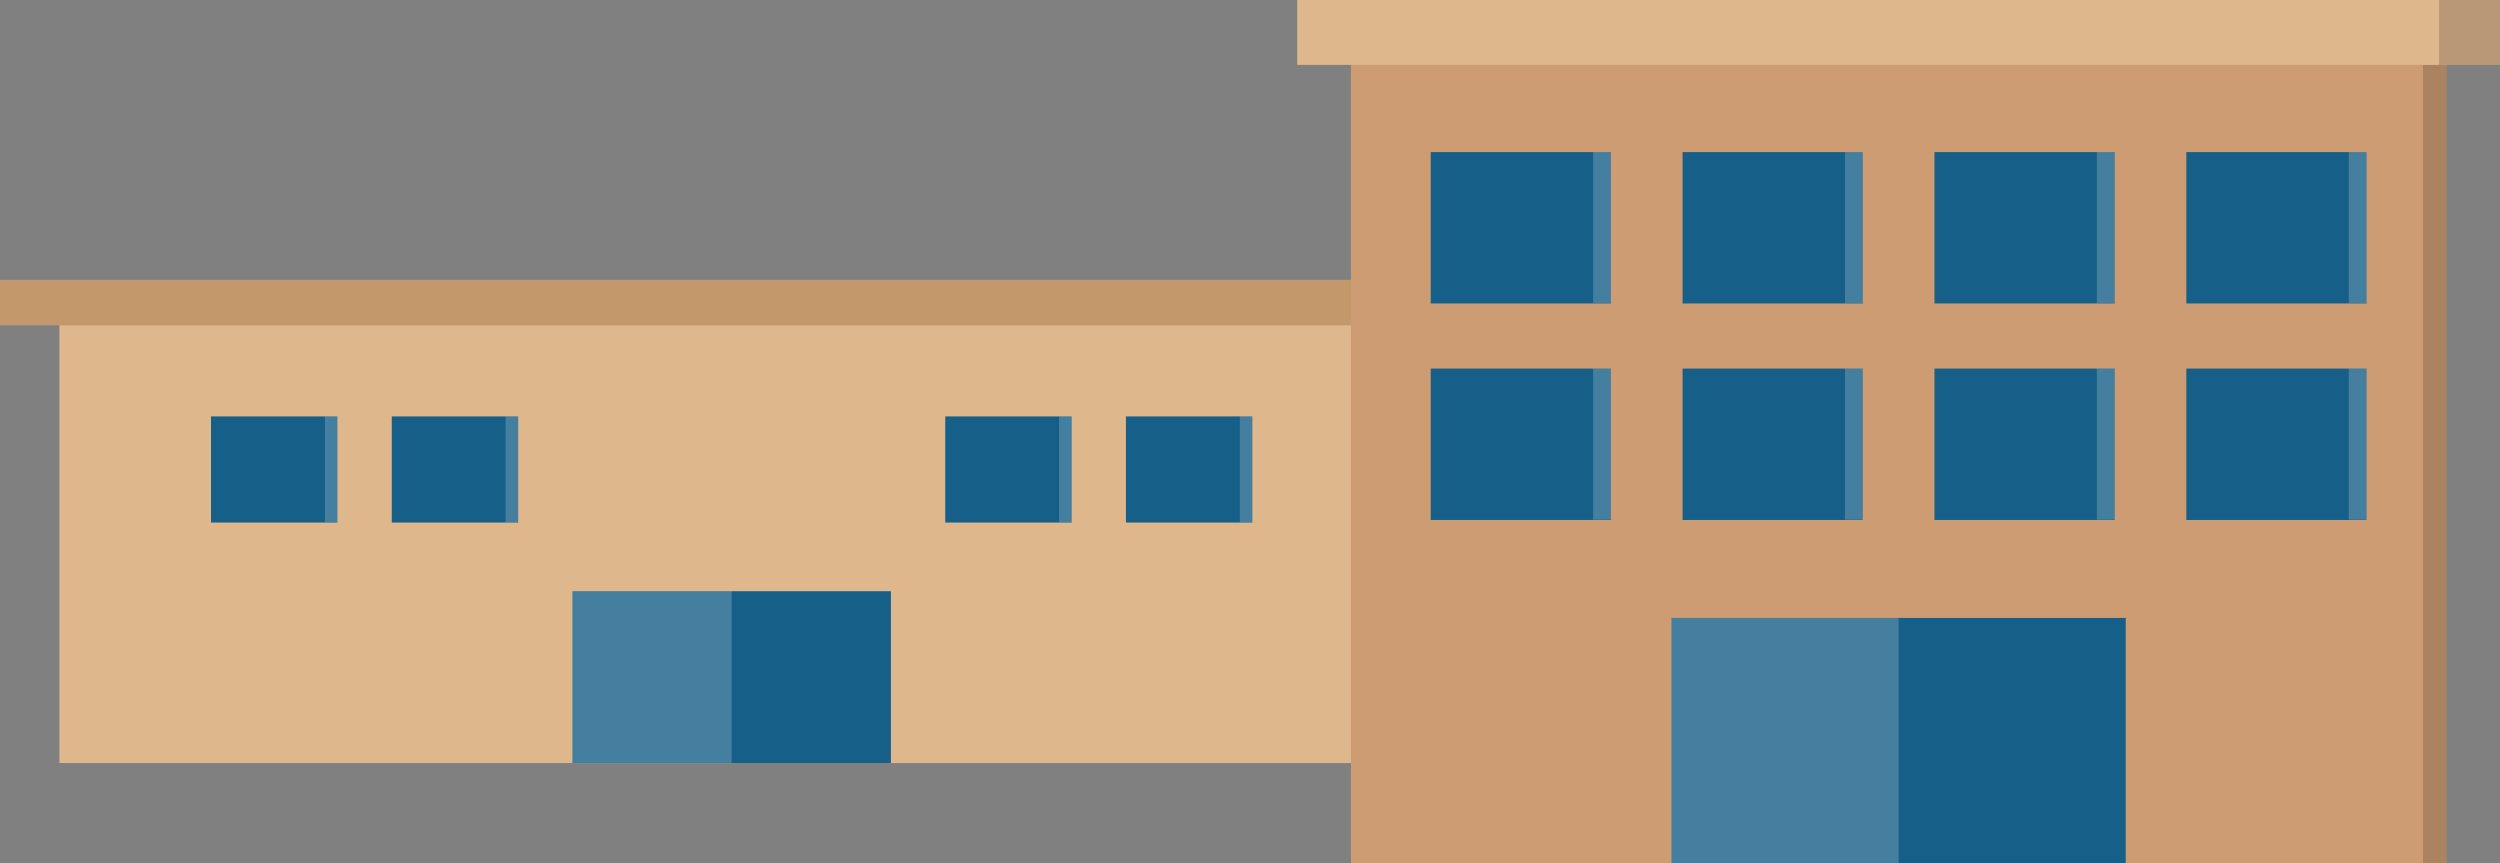
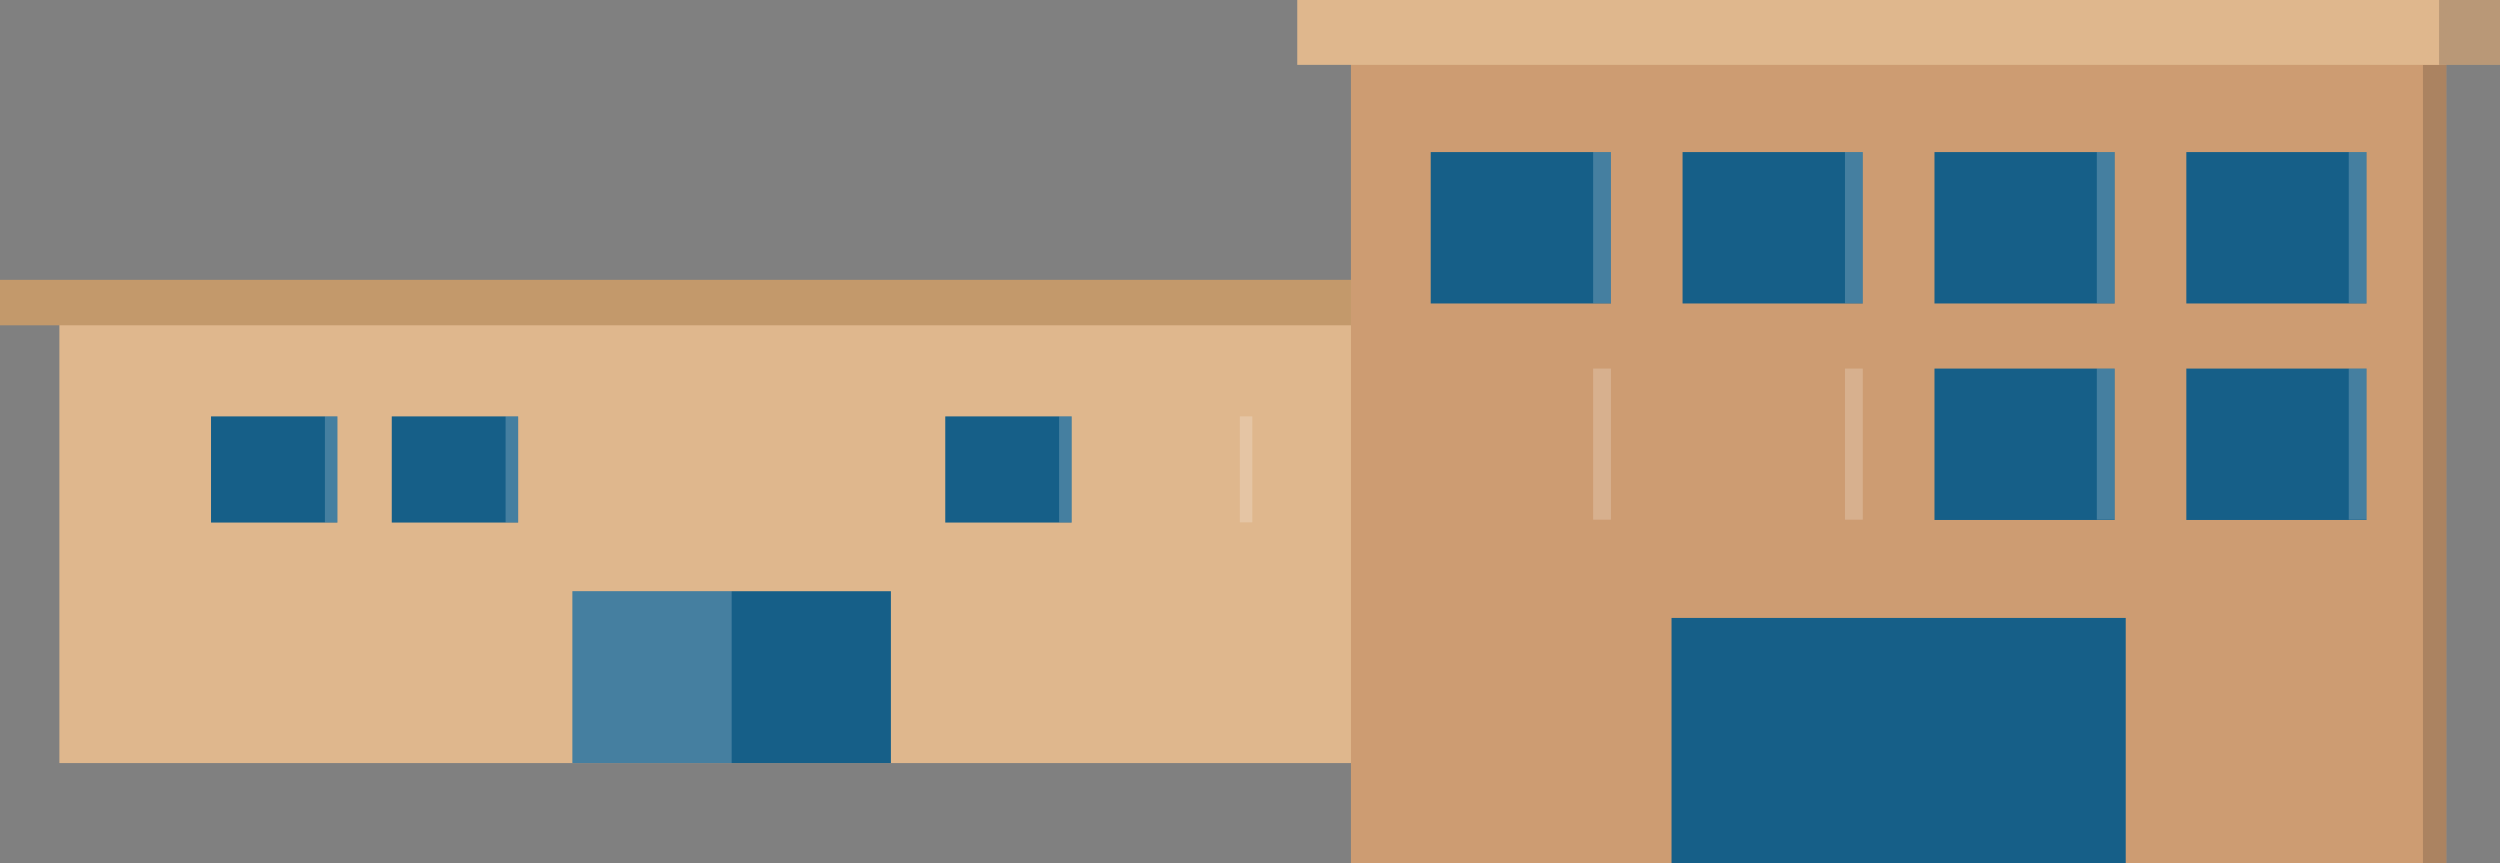
<svg xmlns="http://www.w3.org/2000/svg" viewBox="0 0 328.77 113.49">
  <rect x="0" y="0" width="328.77" height="113.49" fill="#808080" stroke="none" />
  <defs>
    <style>.cls-1{isolation:isolate;}.cls-2{fill:#dfb78d;}.cls-3{fill:#165f88;}.cls-4{fill:#231f20;mix-blend-mode:multiply;}.cls-4,.cls-5{opacity:0.2;}.cls-5{fill:#fff;}.cls-6{fill:#c3996b;}.cls-7{fill:#cd9c72;}</style>
  </defs>
  <title>house-2x-v2</title>
  <g class="cls-1">
    <g id="Layer_1" data-name="Layer 1">
      <rect class="cls-2" x="7.81" y="41.78" width="176.82" height="58.57" />
      <rect class="cls-3" x="27.75" y="54.76" width="16.62" height="13.96" />
      <rect class="cls-3" x="51.52" y="54.76" width="16.62" height="13.96" />
      <rect class="cls-3" x="124.31" y="54.76" width="16.62" height="13.96" />
-       <rect class="cls-3" x="148.07" y="54.76" width="16.62" height="13.96" />
      <rect class="cls-4" x="181" y="41.78" width="3.63" height="58.57" />
      <rect class="cls-3" x="75.28" y="77.75" width="41.88" height="22.6" />
      <rect class="cls-5" x="75.28" y="77.75" width="20.94" height="22.6" />
      <rect class="cls-6" y="36.8" width="187.71" height="5.98" />
      <rect class="cls-5" x="42.73" y="54.76" width="1.64" height="13.93" />
      <rect class="cls-5" x="66.49" y="54.76" width="1.64" height="13.93" />
      <rect class="cls-5" x="139.28" y="54.76" width="1.64" height="13.93" />
      <rect class="cls-5" x="163.05" y="54.76" width="1.64" height="13.93" />
      <rect class="cls-4" x="178.21" y="36.8" width="9.51" height="5.98" />
      <rect class="cls-7" x="177.66" y="7.5" width="144.06" height="105.99" />
      <rect class="cls-4" x="318.64" y="8.53" width="3.07" height="104.96" />
      <rect class="cls-3" x="219.82" y="81.26" width="59.73" height="32.23" />
-       <rect class="cls-5" x="219.82" y="81.26" width="29.86" height="32.23" />
-       <rect class="cls-3" x="188.15" y="48.47" width="23.7" height="19.91" />
      <rect class="cls-5" x="209.51" y="48.47" width="2.34" height="19.87" />
-       <rect class="cls-3" x="221.27" y="48.47" width="23.7" height="19.91" />
      <rect class="cls-5" x="242.63" y="48.47" width="2.34" height="19.87" />
      <rect class="cls-3" x="254.4" y="48.47" width="23.7" height="19.91" />
      <rect class="cls-5" x="275.75" y="48.47" width="2.34" height="19.87" />
      <rect class="cls-3" x="287.52" y="48.47" width="23.7" height="19.91" />
      <rect class="cls-5" x="308.88" y="48.47" width="2.34" height="19.87" />
      <rect class="cls-3" x="188.15" y="20" width="23.7" height="19.91" />
      <rect class="cls-5" x="209.51" y="20" width="2.34" height="19.87" />
      <rect class="cls-3" x="221.27" y="20" width="23.7" height="19.91" />
      <rect class="cls-5" x="242.63" y="20" width="2.34" height="19.87" />
      <rect class="cls-3" x="254.4" y="20" width="23.7" height="19.91" />
      <rect class="cls-5" x="275.75" y="20" width="2.34" height="19.87" />
      <rect class="cls-3" x="287.52" y="20" width="23.7" height="19.91" />
      <rect class="cls-5" x="308.88" y="20" width="2.34" height="19.87" />
      <rect class="cls-2" x="170.6" width="158.17" height="8.53" />
      <rect class="cls-4" x="320.76" width="8.01" height="8.53" />
    </g>
  </g>
</svg>